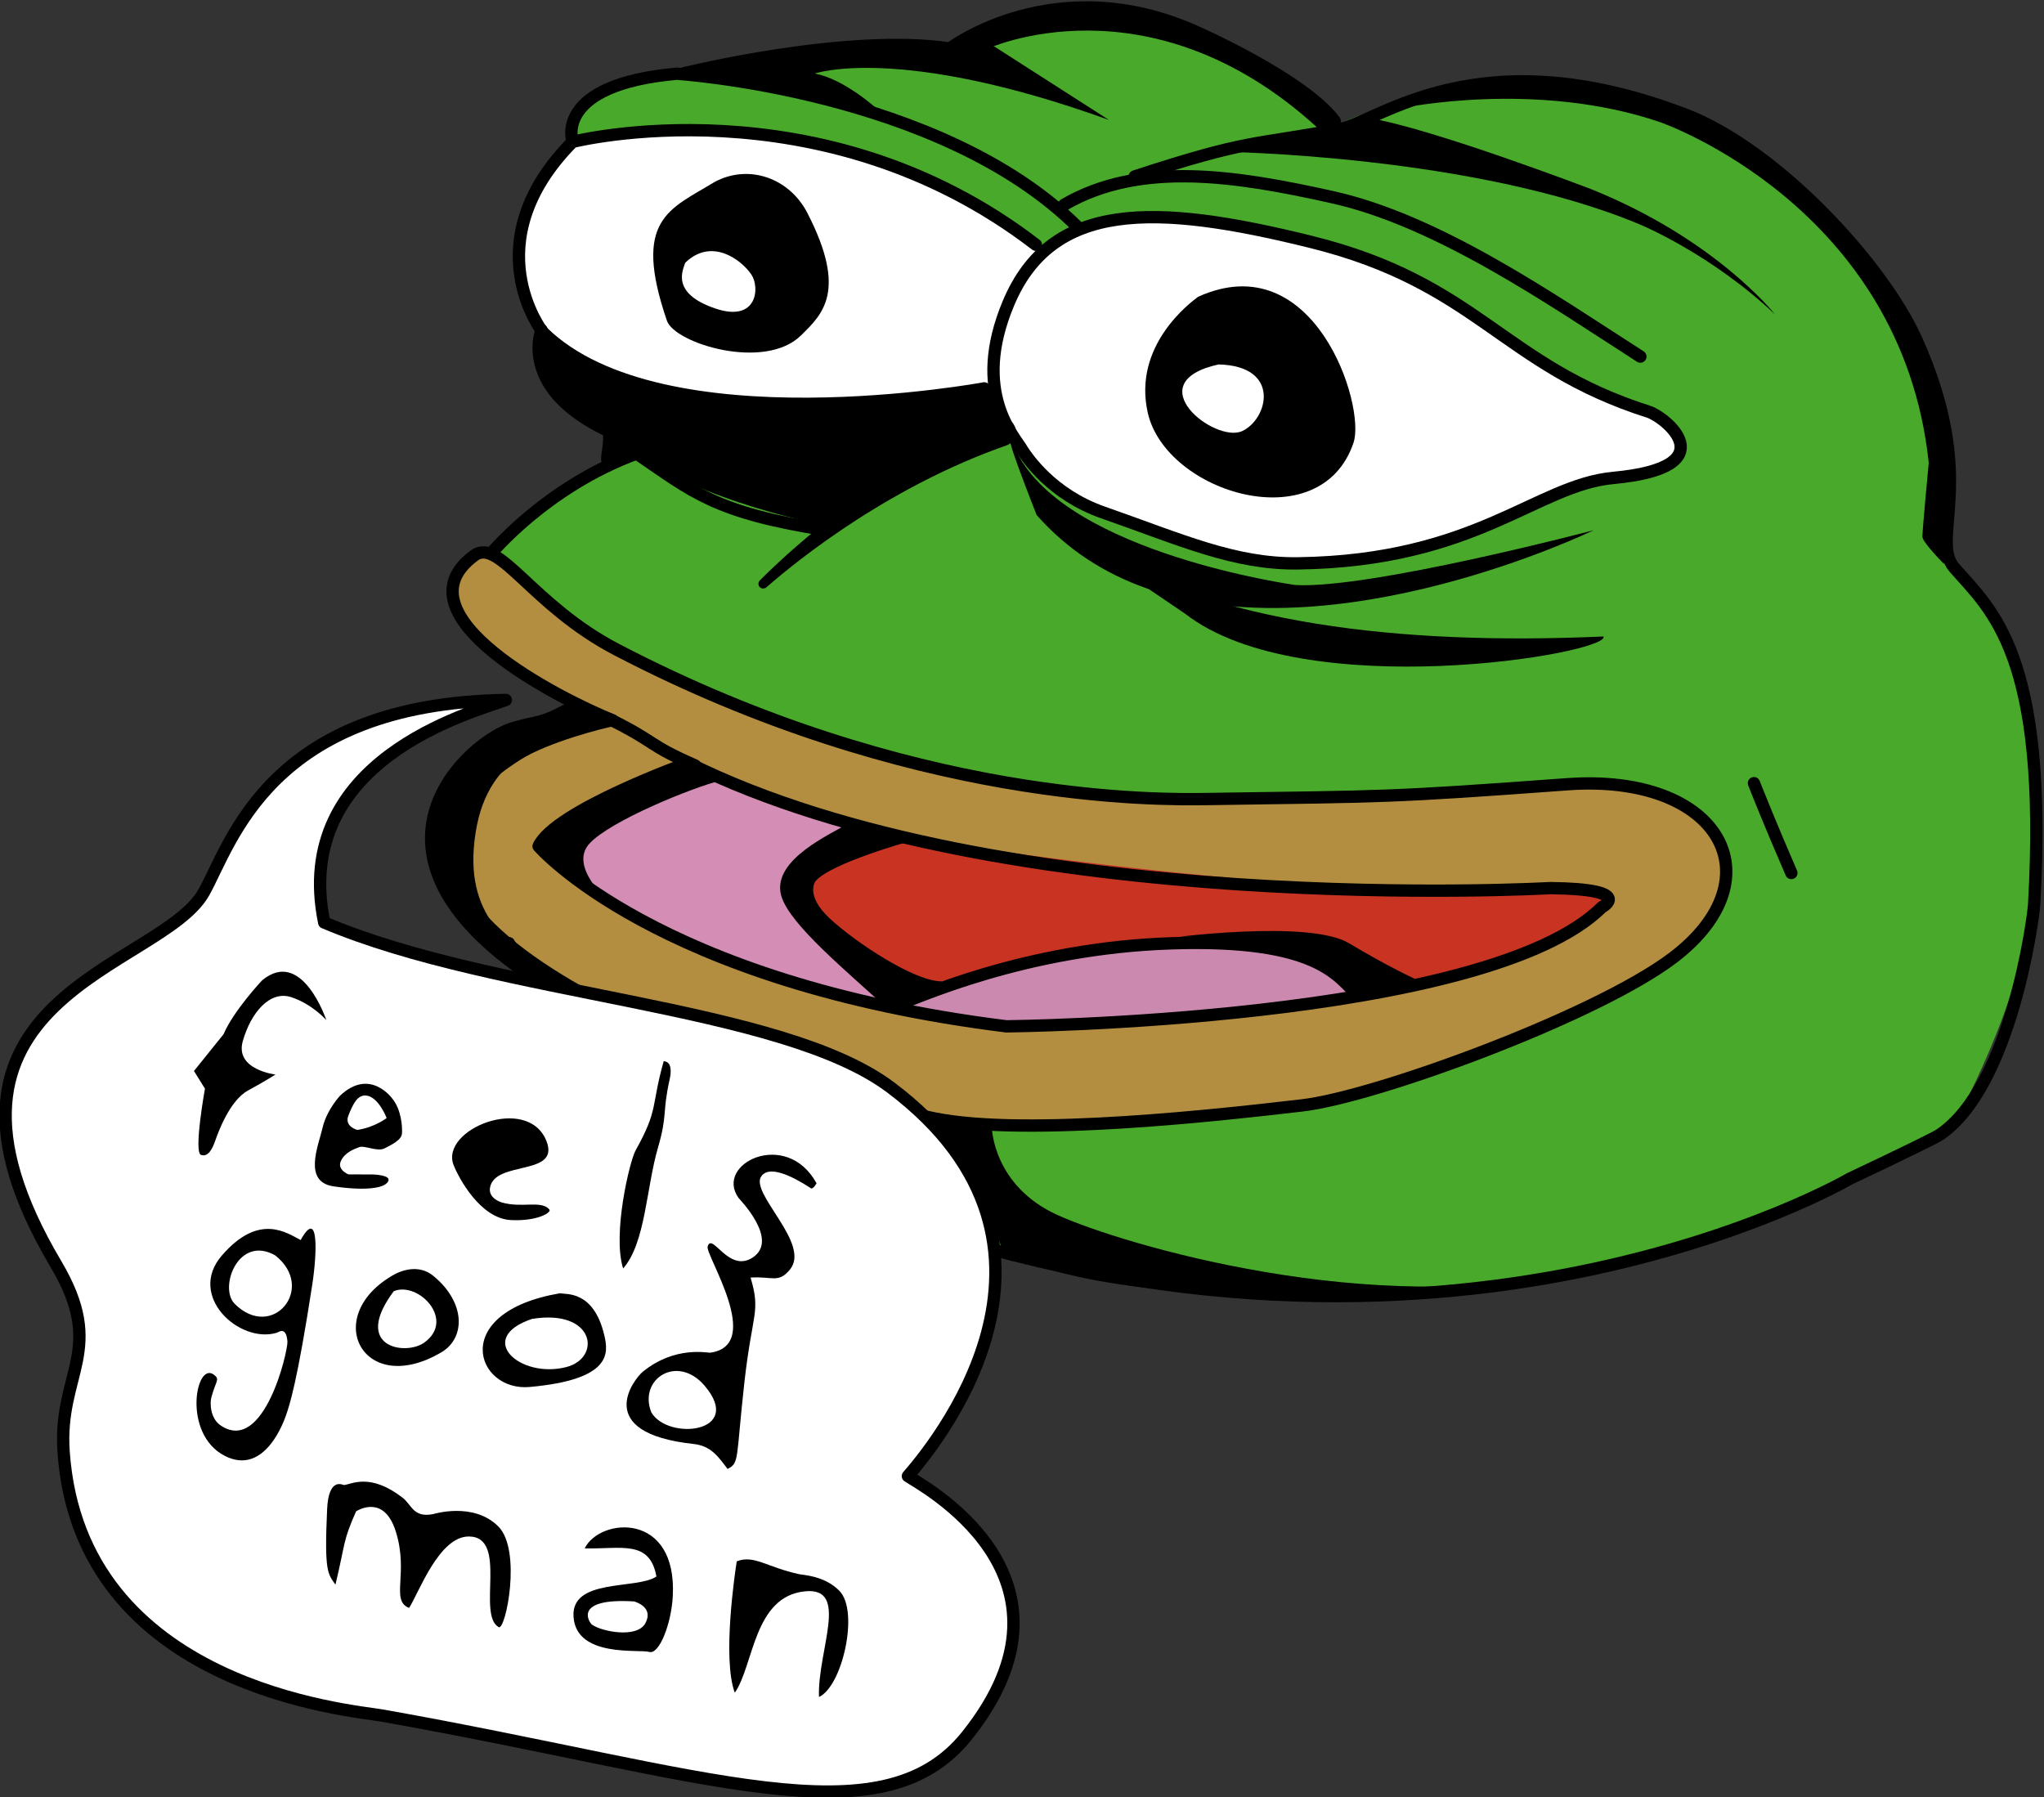
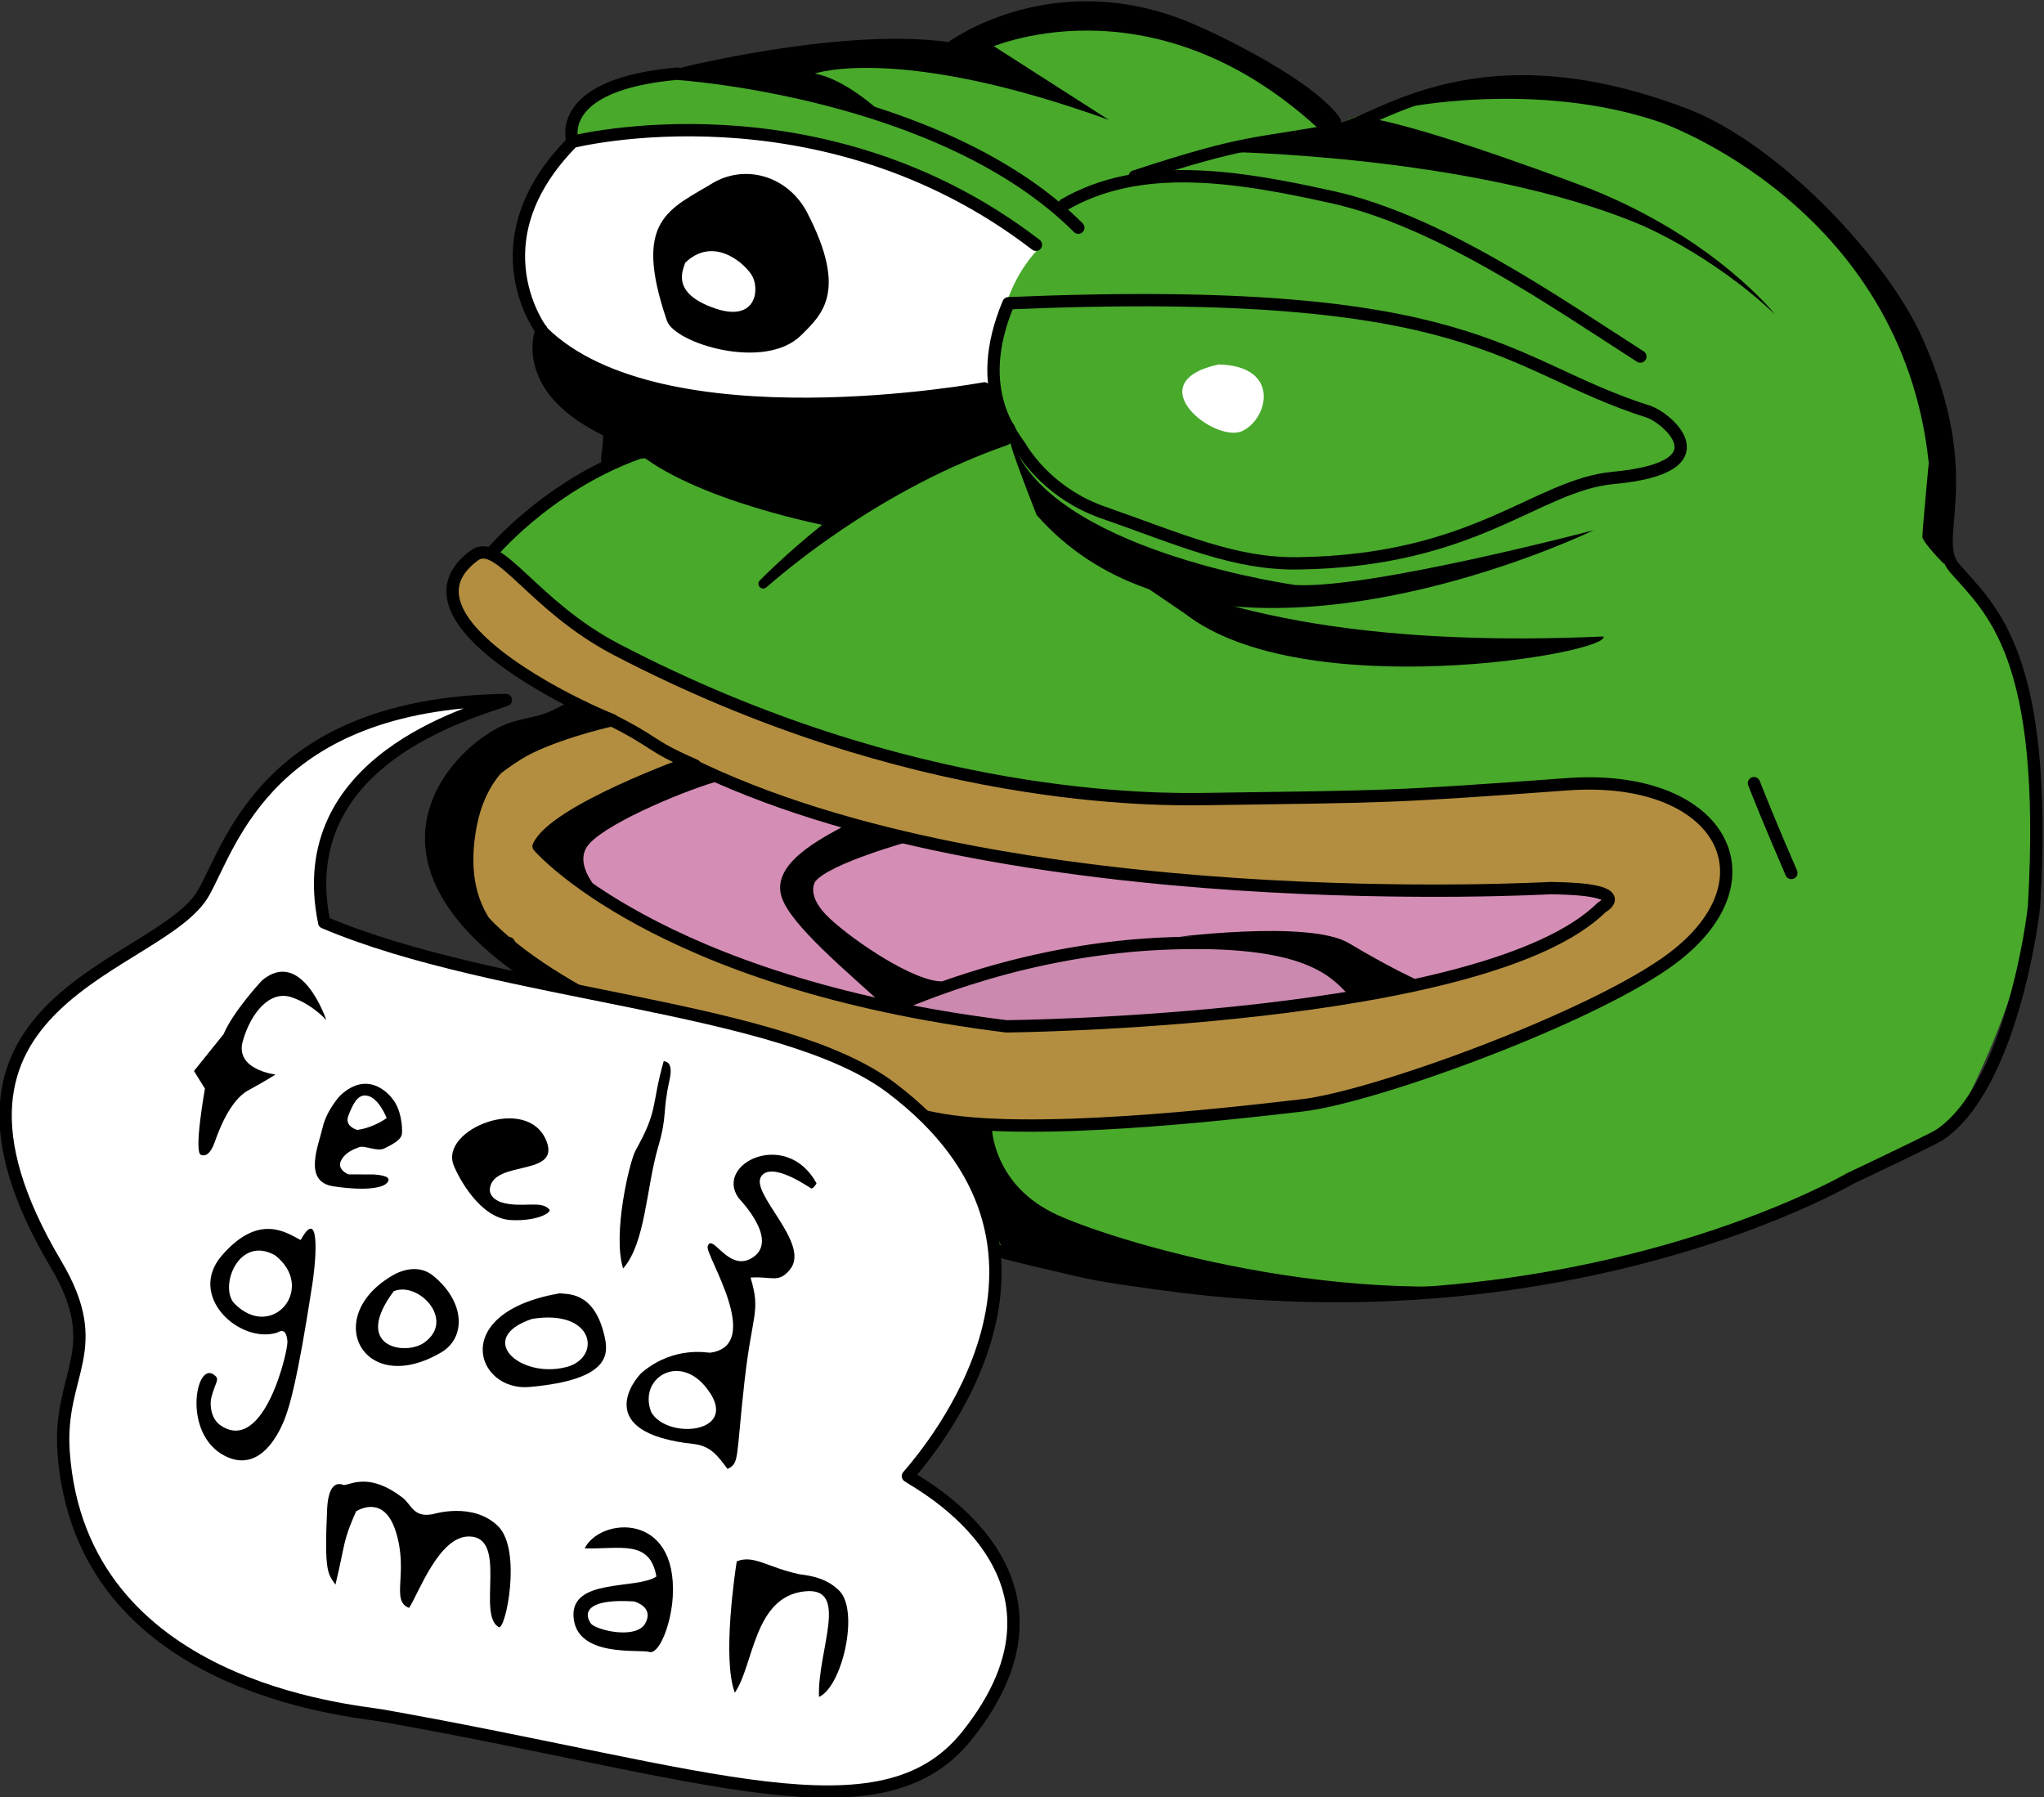
<svg xmlns="http://www.w3.org/2000/svg" width="903" height="794" viewBox="0 0 903 794" fill="none">
  <rect x="0" y="0" width="903" height="794" fill="#333333" stroke="none" />
  <g clip-path="url(#clip0_0_82)">
    <path fill-rule="evenodd" clip-rule="evenodd" d="M268.194 318.438C268.194 318.438 195.906 288.745 200.971 259.88C200.971 259.88 203.547 245.933 216.278 244.696C216.278 244.696 261.255 206.066 275.312 200.686L271.154 192.118C271.154 192.118 231.1 175.761 238.18 146.017C238.18 146.017 208.05 108.393 251.522 65.479C251.522 65.479 246.331 36.296 299.638 33.683C299.638 33.683 368.826 14.89 423.804 21.533C423.804 21.533 465.006 -15.02 528.301 14.342C528.301 14.342 576.544 39.139 591.8 54.617C591.8 54.617 668.591 18.511 730.699 45.667C730.699 45.667 866.065 83.43 859.381 237.531C859.381 237.531 862.187 249.541 872.354 261.742C872.354 261.742 942.907 342.955 866.282 490.936C866.282 490.936 822.389 533.608 679.42 566.233C679.42 566.233 363.609 611.62 230.858 424.933C230.858 424.933 180.395 389.566 202.093 355.895C202.093 355.895 231.151 323.742 268.182 318.4L268.194 318.438Z" fill="#48A92B" />
    <path fill-rule="evenodd" clip-rule="evenodd" d="M270.552 318.196C247.566 308.953 173.798 271.687 209.566 245.385C220.523 237.327 235.167 267.556 272.3 286.935C402.576 354.927 512.009 353.333 533.414 353.014C613.202 351.854 612.985 352.3 692.353 346.487C759.576 341.566 785.522 387.845 739.205 423.059C705.198 448.914 607.589 484.613 575.33 488.348C541.348 492.288 453.88 502.372 412.857 494.123C307.098 472.845 125.976 398.529 228.445 333.355C241.341 325.157 266.815 318.834 270.539 318.196H270.552Z" fill="#B38E40" />
    <path fill-rule="evenodd" clip-rule="evenodd" d="M303.997 337.053C303.997 337.053 245.192 358.141 237.934 373.861C237.934 373.861 289.609 434.216 444.631 453.442C444.631 453.442 656.584 451.517 707.723 400.774C707.723 400.774 722.877 392.806 684.992 392.36C684.992 392.36 442.973 406.257 303.984 337.053H303.997Z" fill="#D48DB5" />
-     <path fill-rule="evenodd" clip-rule="evenodd" d="M393.189 442.986L435.564 452.293C449.711 453.148 510.314 453.556 593.891 441.571C677.468 429.587 710.531 397.688 710.531 397.688C713.185 391.02 672.965 392.703 672.965 392.703C576.109 398.912 375.459 366.606 375.459 366.606C368.2 370.838 344.143 381.841 347.727 394.845C350.942 406.536 376.313 427.458 393.189 442.986Z" fill="#C93322" />
    <path fill-rule="evenodd" clip-rule="evenodd" d="M394.822 444.642C384.859 441.314 452.632 418.748 518.082 416.734C581.964 414.757 591.008 431.28 599.72 439.657C599.72 439.657 475.057 455.721 445.463 452.865C445.463 452.865 402.246 447.115 394.809 444.629L394.822 444.642Z" fill="#CB89AF" />
-     <path fill-rule="evenodd" clip-rule="evenodd" d="M451.739 199.005C448.448 193.051 428.893 173.557 445.514 133.971C464.584 88.558 510.148 89.795 579.043 106.84C653.155 125.174 663.564 161.318 728.339 181.908C735.839 184.292 763.239 206.451 712.751 211.142C678.718 214.304 652.237 247.796 573.443 248.893C545.406 249.288 521.782 238.477 487.213 226.378C464.469 218.422 453.64 201.899 451.726 199.005H451.739Z" fill="white" />
    <path fill-rule="evenodd" clip-rule="evenodd" d="M441.315 170.395C441.315 170.395 300.375 202.166 238.189 146.031C238.189 146.031 209.284 100.159 254.721 61.541C254.721 61.541 352.406 34.347 459.632 109.147C459.632 109.147 436.391 129.278 441.315 170.395Z" fill="white" />
    <path d="M270.552 318.196C247.566 308.953 173.798 271.687 209.566 245.385C220.523 237.327 235.167 267.556 272.3 286.935C402.576 354.927 512.009 353.333 533.414 353.014C613.202 351.854 612.985 352.3 692.353 346.487C759.577 341.566 785.522 387.845 739.205 423.059C705.198 448.914 607.589 484.613 575.33 488.348C541.348 492.288 453.88 502.372 412.857 494.123C307.098 472.845 125.976 398.529 228.445 333.355C241.341 325.157 266.815 318.834 270.539 318.196H270.552Z" stroke="black" stroke-width="5.446" stroke-linecap="round" stroke-linejoin="round" />
    <path d="M303.997 337.053C303.997 337.053 245.192 358.141 237.934 373.861C237.934 373.861 289.609 434.216 444.631 453.442C444.631 453.442 656.584 451.517 707.723 400.774C707.723 400.774 722.877 392.806 684.992 392.36C684.992 392.36 442.973 406.257 303.984 337.053H303.997Z" stroke="black" stroke-width="5.446" stroke-linecap="round" stroke-linejoin="round" />
    <path fill-rule="evenodd" clip-rule="evenodd" d="M268.766 398.072C268.766 398.072 251.15 382.811 260.385 372.714C269.633 362.603 305.873 347.942 318.399 344.818L299.099 337.36C299.099 337.36 250.869 357.108 238.815 372.714C238.815 372.714 249.479 388.421 268.766 398.072Z" fill="black" />
    <path fill-rule="evenodd" clip-rule="evenodd" d="M229.975 431.384C149.51 375.288 204.922 325.055 226.301 318.961C237.731 315.697 238.113 317.164 248.548 311.579C252.655 309.387 266.393 317.699 266.801 317.903C244.529 326.7 215.854 330.64 210.088 368.008C204.361 405.108 225.14 417.552 246.57 433.858C238.062 434.381 238.19 434.215 229.988 431.384H229.975Z" fill="black" />
    <path d="M375.446 366.606C368.188 370.838 344.13 381.841 347.714 394.845C350.929 406.536 376.3 427.458 393.177 442.987" stroke="black" stroke-width="5.446" stroke-linecap="round" stroke-linejoin="round" />
    <path d="M394.821 444.642C404.426 441.263 452.63 418.748 518.081 416.734C581.963 414.757 591.007 431.28 599.719 439.657" stroke="black" stroke-width="5.446" stroke-linecap="round" stroke-linejoin="round" />
    <path d="M774.87 346.005C776.133 349.205 781.746 363.472 791.389 385.681" stroke="black" stroke-width="5.446" stroke-linecap="round" stroke-linejoin="round" />
    <path d="M217.934 243.357C222.857 237.989 252.438 205.708 298.373 195.305" stroke="black" stroke-width="5.446" stroke-linecap="round" stroke-linejoin="round" />
-     <path d="M281.599 200.623C305.809 217.07 315.67 226.568 365.252 234.217" stroke="black" stroke-width="5.446" stroke-linecap="round" stroke-linejoin="round" />
    <path fill-rule="evenodd" clip-rule="evenodd" d="M238.943 148.888C238.943 148.888 274.251 174.335 335.709 177.127C397.167 179.932 437.527 172.168 437.527 172.168L444.53 188.729C444.53 188.729 378.735 222.974 367.242 232.689C367.242 232.689 305.669 221.291 279.749 198.317C279.749 198.317 240.078 185.759 238.943 148.888Z" fill="black" />
    <path d="M275.092 193.371C268.471 190.26 250.064 182.878 241.952 168.357C235.51 156.806 238.661 147.499 239.235 145.79" stroke="black" stroke-width="5.446" stroke-linecap="round" stroke-linejoin="round" />
    <path fill-rule="evenodd" clip-rule="evenodd" d="M448.381 188.576C448.496 188.984 448.649 189.379 448.713 189.8C448.777 190.17 449.147 192.325 447.68 194.454C446.965 195.486 446.098 196.047 445.932 196.149C445.001 196.749 444.95 196.634 440.536 198.253C385.597 218.473 345.058 253.865 338.604 259.462C338.502 259.551 337.94 260.036 337.06 259.998C336.792 259.998 336.525 259.934 336.269 259.819C336.155 259.768 335.479 259.462 335.185 258.646C334.892 257.856 335.185 257.167 335.249 257.053C335.364 256.798 335.542 256.581 335.721 256.364C335.81 256.249 338.055 254.069 338.259 253.865C350.377 242.059 388.173 207.279 439.567 185.249C439.733 185.185 440.243 184.955 440.243 184.955C440.651 184.841 441.047 184.688 441.468 184.624C441.838 184.56 443.981 184.19 446.111 185.669C447.144 186.383 447.705 187.263 447.807 187.429L448.381 188.563V188.576Z" fill="black" />
    <path fill-rule="evenodd" clip-rule="evenodd" d="M269.364 203.974C261.29 208.372 269.16 195.342 265.346 187.132C265.346 187.132 358.069 201.041 400.687 196.821C401.057 202.444 285.832 200.072 269.364 203.974Z" fill="black" />
    <path d="M434.836 171.591C434.836 171.591 292.173 198.058 239.772 146.768C239.772 146.768 208.877 107.194 252.949 62.674C252.949 62.674 362.408 34.906 457.643 108.138" stroke="black" stroke-width="5.446" stroke-linecap="round" stroke-linejoin="round" />
    <path d="M252.872 62.164C252.872 62.164 244.631 37.417 298.946 32.573C298.946 32.573 415.587 39.929 476.381 100.59" stroke="black" stroke-width="5.446" stroke-linecap="round" stroke-linejoin="round" />
    <path d="M302.225 32.371C302.225 32.371 373.836 14.612 419.63 21.42C419.63 21.42 466.266 -14.036 528.681 14.204C528.681 14.204 575.789 34.947 589.641 53.484" stroke="black" stroke-width="5.446" stroke-linecap="round" stroke-linejoin="round" />
    <path d="M470.156 90.431C503.882 70.823 546.5 77.746 588.556 87.091C635.715 97.558 686.127 132.81 724.675 157.531" stroke="black" stroke-width="5.446" stroke-linecap="round" stroke-linejoin="round" />
    <path d="M501.294 77.948C551.935 61.374 552.815 64.358 591.529 57.116C609.401 53.776 653.051 15.592 744.537 50.627C784.425 65.9 831.43 116.235 846.674 150.224C874.622 212.517 852.095 238.003 863.486 250.982C879.737 269.532 904.917 289.306 898.642 399.638C898.31 405.465 888.526 479.984 856.981 501.301C855.05 502.61 841.75 509.112 817.08 520.808C817.08 520.808 638.573 625.364 391.95 537.42C391.95 537.42 276.522 507.536 224.796 416.671" stroke="black" stroke-width="5.446" stroke-linecap="round" stroke-linejoin="round" />
    <path fill-rule="evenodd" clip-rule="evenodd" d="M480.426 241.854L523.58 271.152C575.611 311.656 711.194 288.771 708.413 281.198C616.583 285.278 537.917 275.18 480.426 241.867V241.854Z" fill="black" />
    <path fill-rule="evenodd" clip-rule="evenodd" d="M435.855 21.672C435.855 21.672 507.454 -11.693 582.077 56.465L592.868 56.987C592.868 56.987 549.842 8.782 494.52 4.371C494.52 4.371 456.788 -1.379 428.329 18.778L435.855 21.672Z" fill="black" />
    <path fill-rule="evenodd" clip-rule="evenodd" d="M619.158 47.774C619.158 47.774 678.486 35.19 733.439 53.983C733.439 53.983 840.078 90.777 852.082 204.488C852.082 204.488 849.224 234.602 849.288 237.139C849.352 239.676 858.817 249.136 858.817 249.136C858.817 249.136 860.36 234.895 860.922 228.482C861.483 222.069 861.789 180.507 853.115 162.16C844.441 143.814 802.066 69.397 737.304 45.823C737.304 45.823 666.598 20.465 619.158 47.786V47.774Z" fill="black" />
    <path fill-rule="evenodd" clip-rule="evenodd" d="M438.204 498.329C438.204 498.329 438.689 523.879 467.211 536.807C495.721 549.747 606.863 582.844 696.55 561.311C696.55 561.311 519.715 589.614 443.166 553.202C443.166 553.202 425.703 501.606 410.243 493.587L438.217 498.329H438.204Z" fill="black" />
    <path fill-rule="evenodd" clip-rule="evenodd" d="M401.938 371.668C401.938 371.668 367.19 381.243 360.277 389.288C360.277 389.288 355.48 395.446 366.54 405.76C377.599 416.074 404.234 433.923 416.416 433.566L391.911 445.206L352.7 404.396C352.7 404.396 341.143 389.224 354.792 378.757C368.44 368.303 378.734 364.083 378.734 364.083L401.938 371.668Z" fill="black" />
    <path fill-rule="evenodd" clip-rule="evenodd" d="M516.016 414.427C516.016 414.427 578.188 406.076 595.97 416.722C613.751 427.38 625.053 432.442 625.053 432.442L600.932 440.678C600.932 440.678 579.974 413.853 521.092 413.815" fill="black" />
    <path fill-rule="evenodd" clip-rule="evenodd" d="M449.414 200.188C471.979 244.594 572.267 258.465 572.267 258.465C605.164 260.314 704.035 234.254 704.035 234.254C704.035 234.254 590.087 289.523 506.395 259.881C488.371 253.493 471.737 243.179 457.961 227.523C457.961 227.523 439.337 180.338 449.414 200.188Z" fill="black" />
    <path fill-rule="evenodd" clip-rule="evenodd" d="M387.654 48.282C387.654 48.282 372.946 34.806 359.935 32.499C359.935 32.499 396.991 19.431 489.892 52.987L432.07 15.925L420.832 22.057C420.832 22.057 364.463 12.164 313.248 32.18C313.248 32.18 375.765 41.691 387.641 48.282H387.654Z" fill="black" />
    <path fill-rule="evenodd" clip-rule="evenodd" d="M539.777 67.048C539.777 67.048 651.519 68.437 724.687 99.265C724.687 99.265 755.671 112.014 784.092 138.826C784.092 138.826 758.057 105.703 702.823 83.52C702.823 83.52 632.245 56.542 604.603 52.131L584.971 56.529L539.777 67.048Z" fill="black" />
-     <path d="M451.739 199.005C448.448 193.051 428.893 173.557 445.514 133.971C464.584 88.558 510.148 89.795 579.043 106.84C653.155 125.174 663.564 161.318 728.339 181.908C735.839 184.292 763.239 206.451 712.751 211.142C678.718 214.304 652.237 247.796 573.443 248.893C545.406 249.288 521.782 238.477 487.213 226.378C464.469 218.422 453.64 201.899 451.726 199.005H451.739Z" stroke="black" stroke-width="5.446" stroke-linecap="round" stroke-linejoin="round" />
+     <path d="M451.739 199.005C448.448 193.051 428.893 173.557 445.514 133.971C653.155 125.174 663.564 161.318 728.339 181.908C735.839 184.292 763.239 206.451 712.751 211.142C678.718 214.304 652.237 247.796 573.443 248.893C545.406 249.288 521.782 238.477 487.213 226.378C464.469 218.422 453.64 201.899 451.726 199.005H451.739Z" stroke="black" stroke-width="5.446" stroke-linecap="round" stroke-linejoin="round" />
    <path fill-rule="evenodd" clip-rule="evenodd" d="M315.671 80.41C295.772 92.56 279.241 96.691 294.637 141.709C298.068 151.729 337.892 164.02 353.901 148.147C363.149 138.993 374.604 128.87 356.669 94.077C348.684 78.587 330.736 72.301 315.659 80.41H315.671Z" fill="black" />
-     <path fill-rule="evenodd" clip-rule="evenodd" d="M529.267 131.138C525.555 133.918 500.362 152.825 507.071 182.391C515.133 217.897 583.492 238.628 597.957 195.586C603.468 179.203 580.622 107.871 529.267 131.138Z" fill="black" />
    <path fill-rule="evenodd" clip-rule="evenodd" d="M538.349 161.009C502.237 168.952 536.742 195.98 548.758 190.46C560.213 185.207 566.119 161.685 538.349 161.009Z" fill="white" />
    <path fill-rule="evenodd" clip-rule="evenodd" d="M302.711 116.095C301.869 119.015 295.95 129.482 316.003 136.29C334.652 142.614 335.787 126.932 331.909 121.246C327.521 114.795 314.408 104.761 302.711 116.095Z" fill="white" />
    <path d="M269.826 317.955C290.657 328.333 285.758 328.855 307.035 338.15" stroke="black" stroke-width="5.446" stroke-linecap="round" stroke-linejoin="round" />
    <path fill-rule="evenodd" clip-rule="evenodd" d="M143.208 407.543C220.241 440.245 344.752 443.776 393.518 480.456C487.822 551.406 410.19 641.594 401.095 652.151C405.814 655.529 483.97 696.008 427.066 766.945C389.308 814.016 312.734 783.494 168.86 757.944C155.696 755.611 35.433 746.024 28.098 641.416C25.649 606.546 47.258 596.487 24.731 558.52C-45.465 440.219 71.124 428.146 90.079 394.207C102.338 372.253 118.882 310.903 223.481 309.246C207.97 314.919 128.5 335.917 143.221 407.53L143.208 407.543Z" fill="white" />
    <path d="M143.208 407.543C220.241 440.245 344.752 443.776 393.518 480.456C487.822 551.406 410.19 641.594 401.095 652.151C405.814 655.529 483.97 696.008 427.066 766.945C389.308 814.016 312.734 783.494 168.86 757.944C155.696 755.611 35.433 746.024 28.098 641.416C25.649 606.546 47.258 596.487 24.731 558.52C-45.465 440.219 71.124 428.146 90.079 394.207C102.338 372.253 118.882 310.903 223.481 309.246C207.97 314.919 128.5 335.917 143.221 407.53L143.208 407.543Z" stroke="black" stroke-width="5.446" stroke-linecap="round" stroke-linejoin="round" />
    <path fill-rule="evenodd" clip-rule="evenodd" d="M144.154 450.66C144.154 450.66 133.439 418.481 115.785 433.117C115.785 433.117 103.106 446.631 98.769 456.907L85.694 473.162L90.541 480.978C90.541 480.978 85.49 509.013 88.768 510.225C92.046 511.436 93.96 507.229 95.133 503.85C96.32 500.459 101.409 486.218 109.611 481.756C117.813 477.281 121.704 474.731 121.704 474.731C121.704 474.731 103.641 472.64 107.264 459.954C110.887 447.269 119.242 437.528 128.579 440.524C137.917 443.533 144.142 450.66 144.142 450.66H144.154Z" fill="black" />
    <path fill-rule="evenodd" clip-rule="evenodd" d="M157.879 499.197C165.558 498.075 170.814 493.945 170.814 493.945C170.814 493.945 167.229 484.497 161.706 484C157.866 483.656 155.889 487.889 153.925 492.823C151.973 497.757 157.866 499.197 157.866 499.197H157.879ZM153.938 518.844L165.086 518.882C171.554 519.29 172.867 520.833 170.686 522.885C168.518 524.938 160.89 526.149 147.304 524.122C133.707 522.095 140.684 506.171 142.483 498.305C144.281 490.439 150.175 484.128 150.175 484.128C163.479 471.48 173.339 485.403 173.339 485.403C177.281 490.196 177.804 497.833 177.587 500.753C177.37 503.672 173.199 505.648 169.946 507.319C166.693 509.001 161.119 505.916 158.708 506.809C156.297 507.701 152.19 509.244 150.544 513.056C148.899 516.868 153.938 518.844 153.938 518.844Z" fill="black" />
    <path fill-rule="evenodd" clip-rule="evenodd" d="M216.467 524.775C218.508 512.447 247.668 519.867 241.392 504.071C233.139 483.328 194.131 498.907 200.42 514.806C202.575 520.237 212.079 538.328 225.689 539.029C237.361 539.628 243.803 535.663 242.706 534.363C239.096 530.079 230.434 533.942 221.378 531.15C221.378 531.15 215.701 529.416 216.467 524.775Z" fill="black" />
    <path fill-rule="evenodd" clip-rule="evenodd" d="M293.205 468.842C287.555 488.922 291.011 489.993 280.794 508.25C278.217 512.853 270.462 545.121 275.283 560.408C285.169 549.239 285.501 524.773 290.692 506.975C294.966 492.326 292.504 491.906 295.808 477.04C297.593 468.97 293.958 468.931 293.205 468.842Z" fill="black" />
    <path fill-rule="evenodd" clip-rule="evenodd" d="M287.707 623.901C294.927 636.612 328.947 633.132 311.369 612.312C299.315 598.033 281.954 609.201 287.707 623.901ZM360.658 522.965C359.459 524.865 358.885 524.979 358.63 525.043C358.541 525.081 358.439 525.081 358.349 525.043C356.946 524.215 340.938 513.033 336.32 519.689C331.115 527.198 358.298 549.369 349.038 560.818C343.91 567.154 341.154 563.763 331.587 564.439C336.154 579.827 332.315 579.814 328.883 610.502C325.044 644.861 326.766 646.34 321.408 648.979C317.186 643.306 313.946 638.767 306.407 637.951C261.238 633.081 280.194 609.112 283.982 606.027C298.256 594.425 312.67 597.778 313.755 597.625C337.723 594.31 311.459 554.418 312.619 550.695C314.648 544.18 321.855 562.615 332.544 555.565C344.382 547.762 326.664 529.799 326.281 529.263C315.464 514.066 347.392 498.576 360.658 522.659C360.709 522.761 360.709 522.876 360.645 522.965H360.658Z" fill="black" />
    <path fill-rule="evenodd" clip-rule="evenodd" d="M121.625 554.658C105.297 545.338 96.572 568.912 103.664 576.013C120.247 592.625 139.904 569.128 121.625 554.658ZM132.824 547.85C140.886 533.303 140.095 553.562 137.965 567.471C131.255 611.112 127.888 620.84 126.344 625.302C125.528 627.648 116.981 652.318 99.251 643.176C80.423 633.461 86.469 601.053 94.595 607.415C97.273 609.518 95.335 609.952 93.345 617.486C92.758 619.705 92.707 626.615 97.605 629.853C116.701 642.475 127.301 596.731 126.982 592.651C126.421 585.703 123.015 588.609 122.25 588.826C105.68 593.735 82.617 572.584 97.937 554.773C114.469 535.56 126.804 544.79 132.824 547.85Z" fill="black" />
    <path fill-rule="evenodd" clip-rule="evenodd" d="M173.938 570.469C155.404 595.279 179.091 599.065 187.37 593.2C201.478 583.205 184.768 565.917 173.938 570.469ZM172.879 563.813C173.185 563.66 183.135 556.916 191.414 563.673C205.7 575.326 205.802 591.084 194.973 597.459C160.736 617.615 141.984 582.287 172.892 563.813H172.879Z" fill="black" />
    <path fill-rule="evenodd" clip-rule="evenodd" d="M235.038 582.694C209.819 591.198 229.553 609.225 250.128 603.985C265.894 599.969 262.858 578.168 235.038 582.694ZM247.245 571.372C250.319 571.933 262.259 570.149 266.953 589.846C268.828 597.725 270.41 609.506 233.979 612.769C210.176 614.911 198.097 579.876 247.245 571.385V571.372Z" fill="black" />
    <path fill-rule="evenodd" clip-rule="evenodd" d="M157.329 667.692C151.36 681.092 152.673 681.423 148.196 700.088C144.854 695.294 143.234 694.746 144.51 666.812C145.173 652.24 151.564 656.141 151.972 656.103C155.352 655.746 163.49 650.595 177.803 661.649C182.025 664.913 182.535 670.637 191.311 668.942C191.592 668.891 209.067 663.421 220.076 674.309C230.702 684.814 223.341 720.602 220.305 718.868C210.585 713.322 224.604 679.013 207.218 678.822C193.964 678.669 185.035 703.709 180.737 710.377C172.356 707.189 180.724 694.925 174.792 676.438C169.677 660.463 158.618 666.927 157.329 667.705V667.692Z" fill="black" />
    <path fill-rule="evenodd" clip-rule="evenodd" d="M280.197 707.52C252.976 705.837 260.17 716.776 261.586 717.809C265.566 720.703 281.384 724.056 285.121 717.121C288.859 710.198 281.09 707.826 280.197 707.52ZM289.994 696.518C287.047 680.084 274.291 684.482 258.295 684.074C265.043 670.407 299.318 667.653 297.214 705.34C296.538 717.516 291.218 731.132 286.805 729.819C282.532 728.544 254.558 732.496 253.372 714.277C252.249 697.079 281.333 702.395 289.981 696.505L289.994 696.518Z" fill="black" />
    <path fill-rule="evenodd" clip-rule="evenodd" d="M325.481 689.801C324.754 694.391 318.989 732.919 324.627 747.836C333.058 735.724 332.905 705.33 355.624 703.047C375.536 701.046 361.083 729.196 361.81 749.723C372.053 745.146 379.694 711.895 370.854 702.856C364.31 696.163 355.024 695.908 353.162 695.5C338.658 692.376 333.135 686.792 325.469 689.801H325.481Z" fill="black" />
  </g>
  <defs>
    <clipPath id="clip0_0_82">
      <rect width="902.916" height="794" fill="white" />
    </clipPath>
  </defs>
</svg>